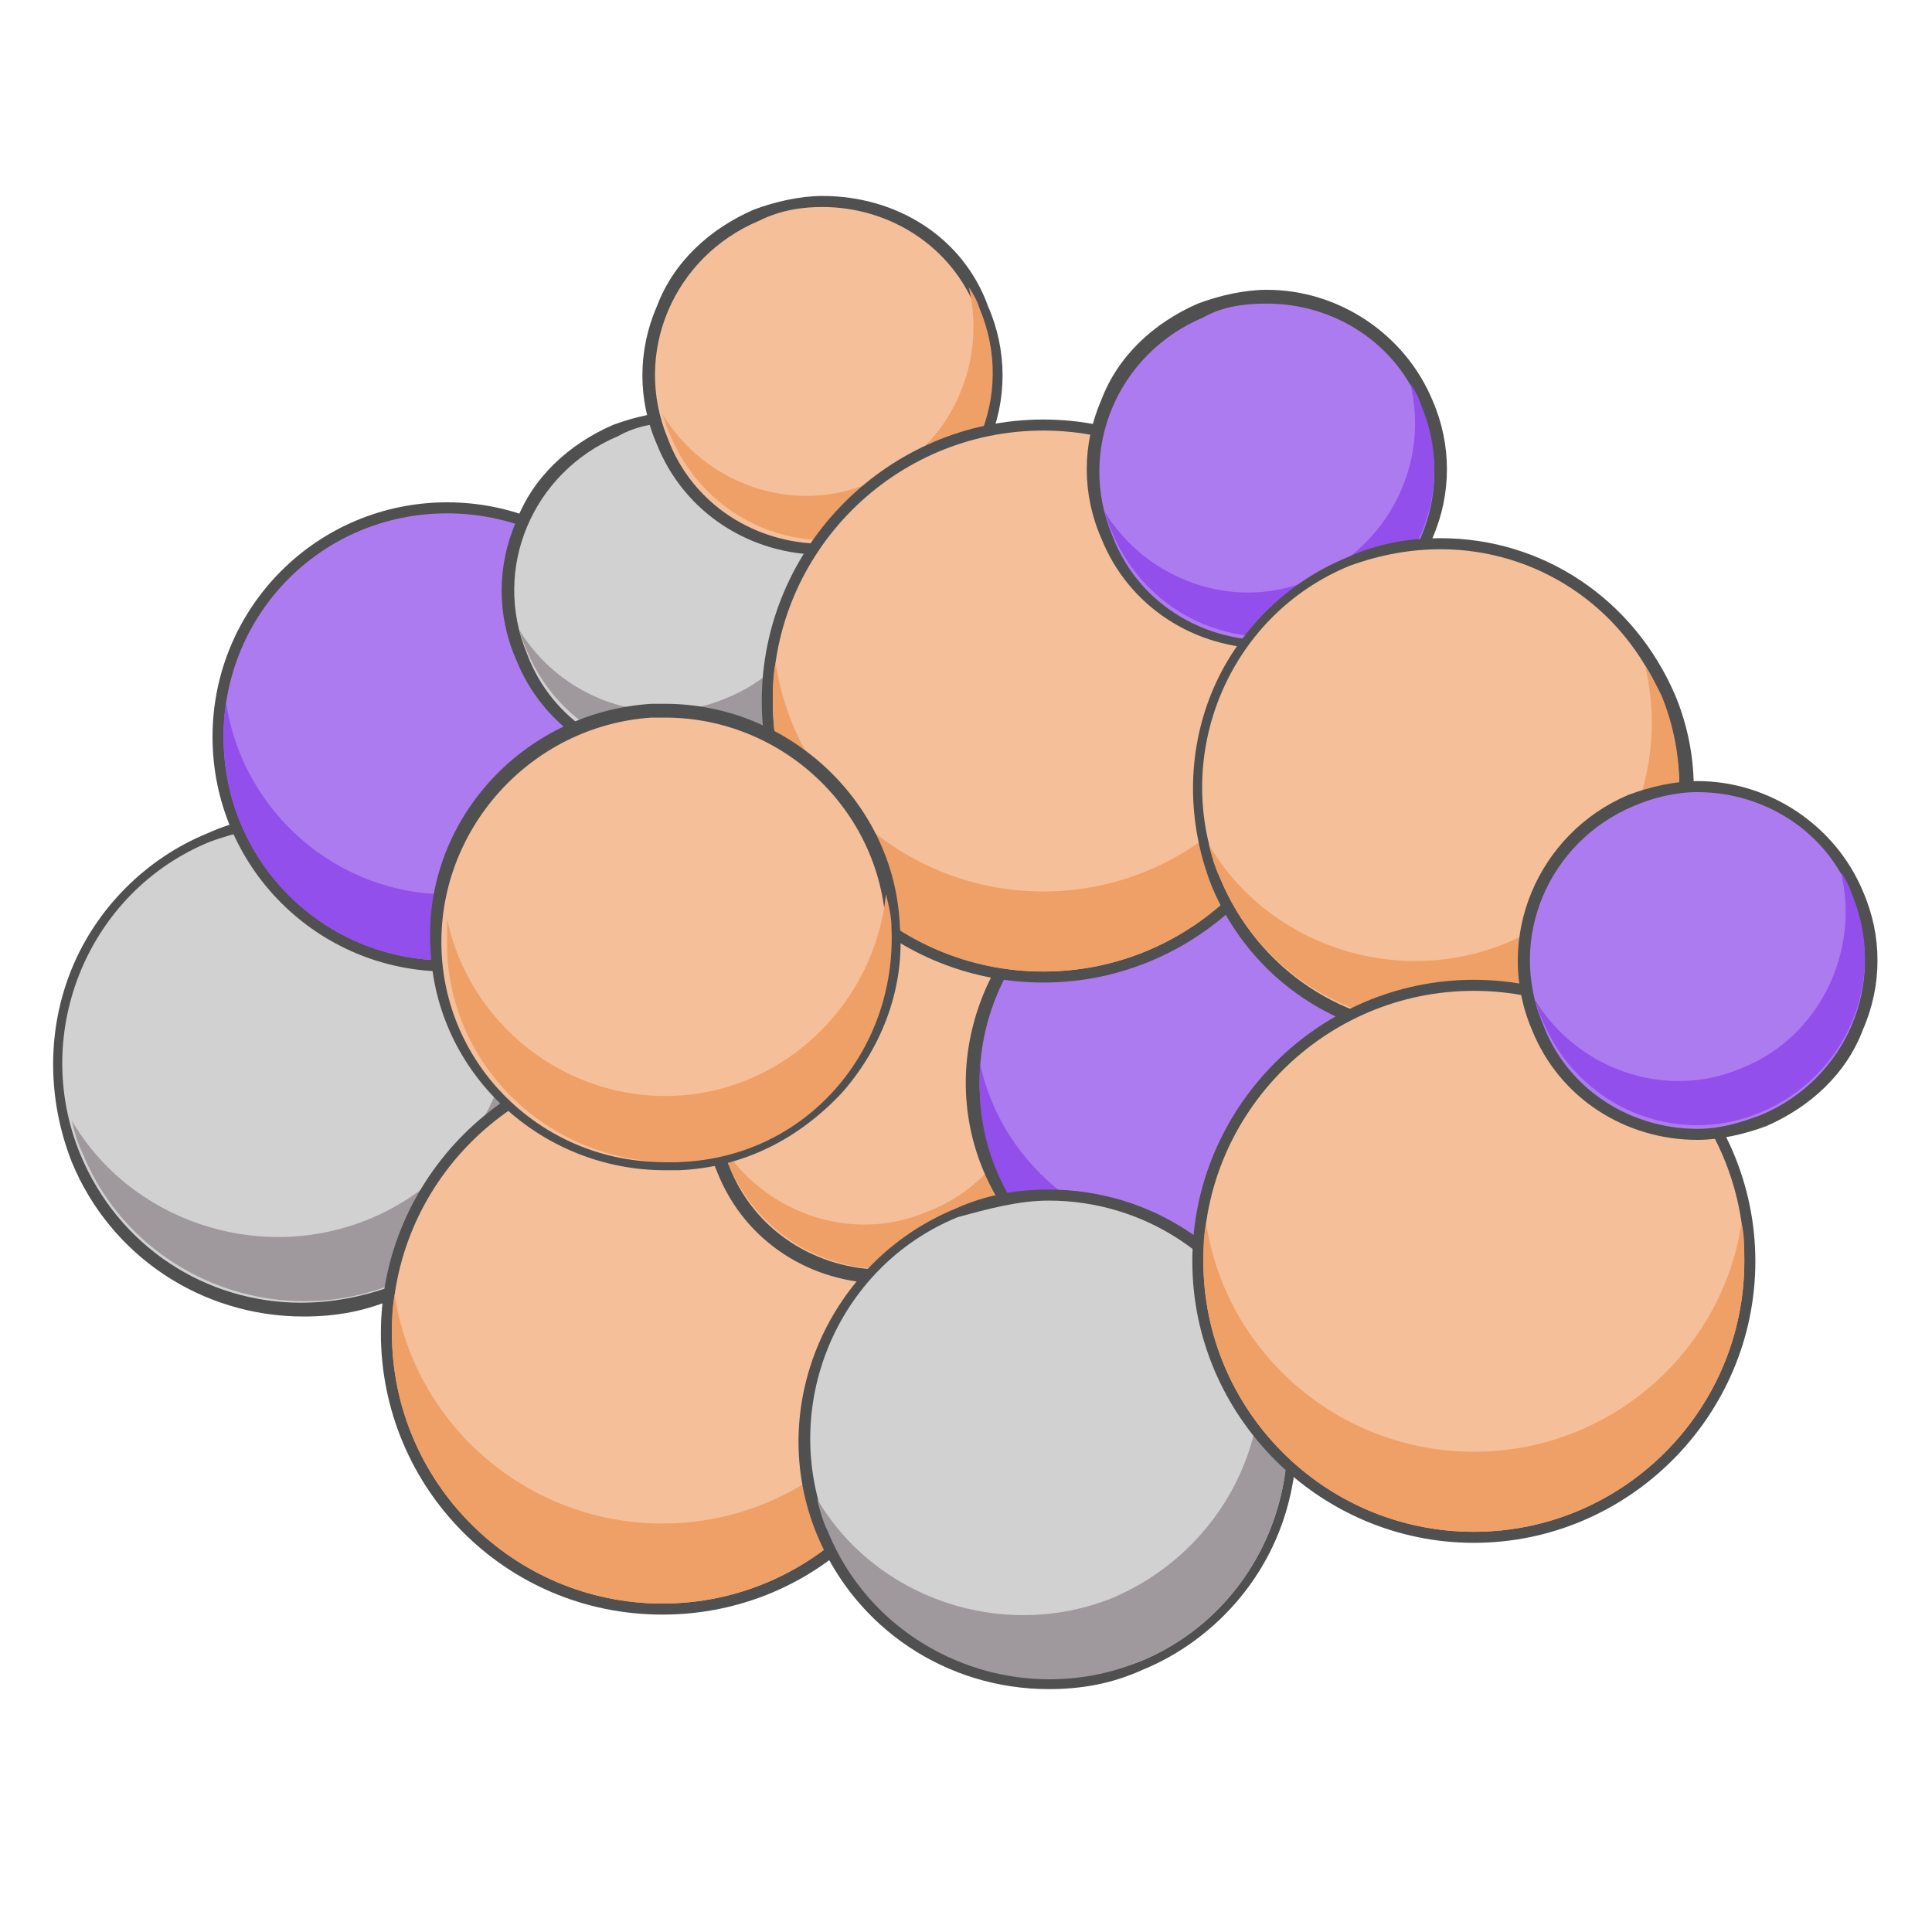
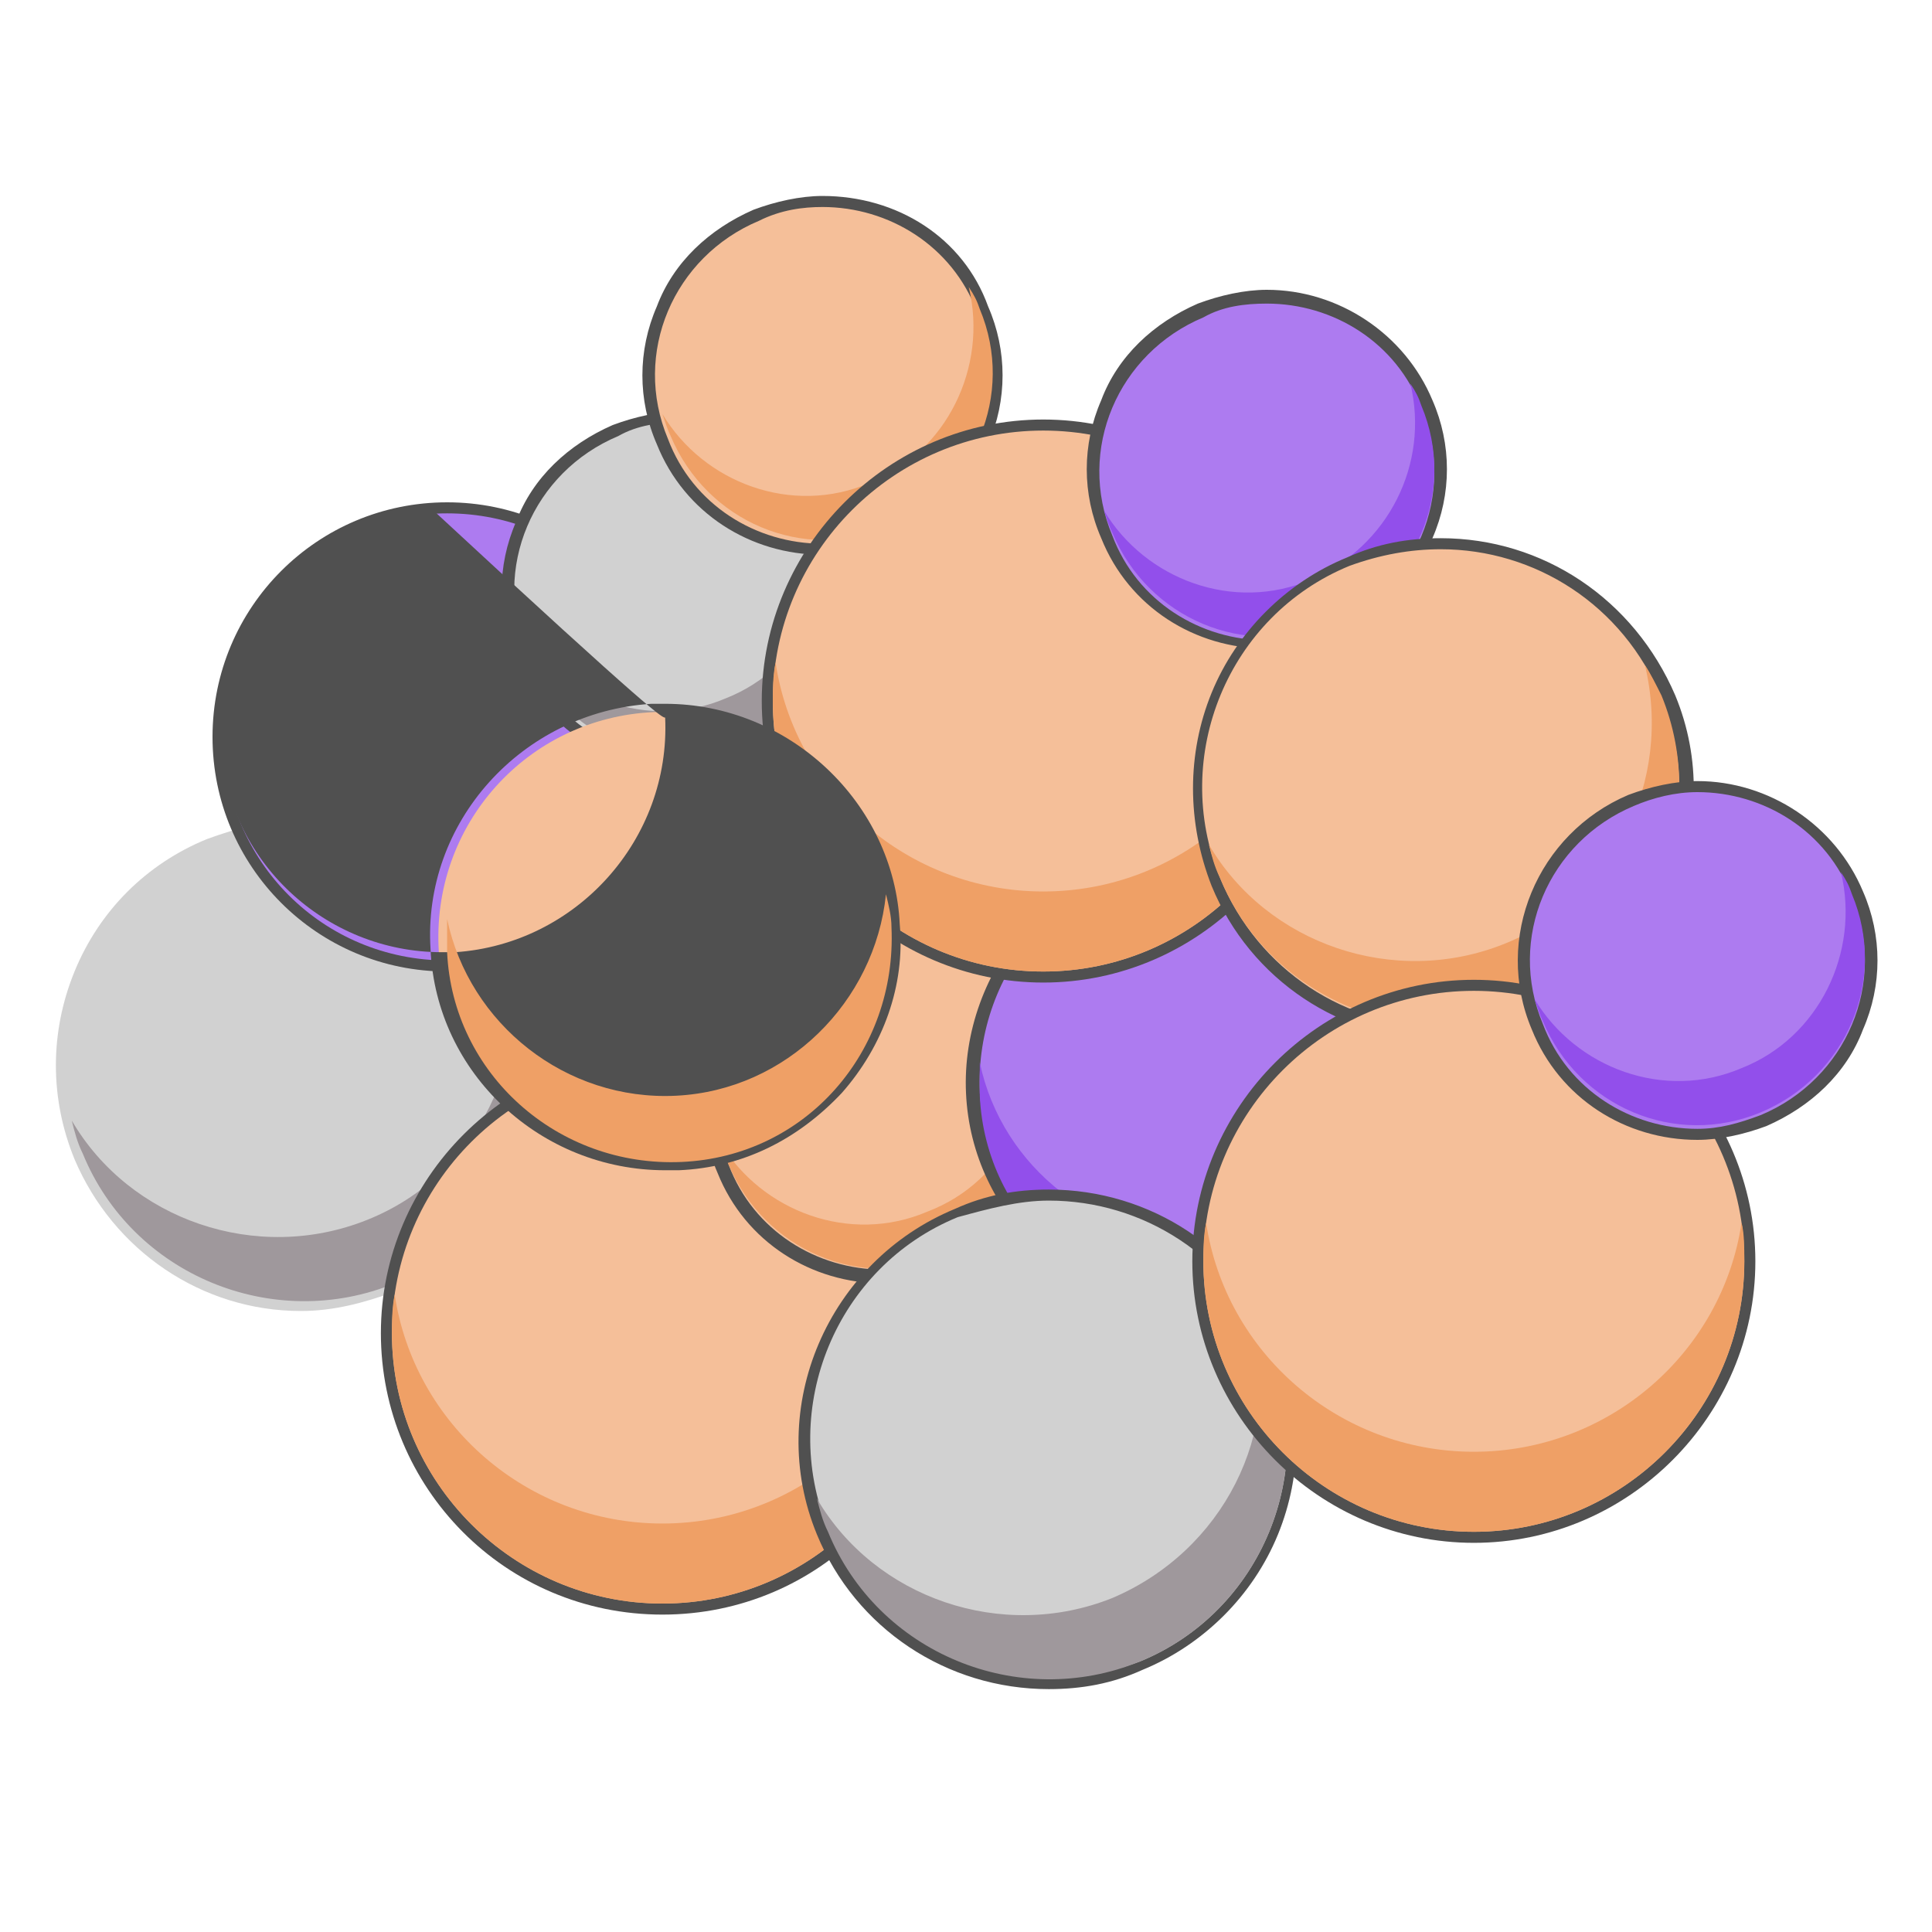
<svg xmlns="http://www.w3.org/2000/svg" version="1.1" id="Layer_1" x="0px" y="0px" viewBox="0 0 70 70" style="enable-background:new 0 0 70 70;" xml:space="preserve">
  <style type="text/css">
	.st0{fill:none;}
	.st1{fill:#D1D1D1;}
	.st2{fill:#505050;}
	.st3{fill:#9F989C;}
	.st4{fill:#F5BF99;}
	.st5{fill:#EFA066;}
	.st6{fill:#AD7BF0;}
	.st7{fill:#924FEB;}
</style>
  <rect y="0" class="st0" width="70" height="70" />
  <g>
    <rect x="0.5" y="-0.2" class="st0" width="68.8" height="68.8" />
    <g>
      <g>
        <path class="st1" d="M10.9,47.5c-3.6,0-6.8-2.2-8.2-5.5c-0.9-2.2-0.9-4.6,0-6.8c0.9-2.2,2.6-3.9,4.8-4.8c1.1-0.4,2.2-0.7,3.4-0.7     c3.6,0,6.8,2.2,8.2,5.5c0.9,2.2,0.9,4.6,0,6.8c-0.9,2.2-2.6,3.9-4.8,4.8C13.2,47.2,12.1,47.5,10.9,47.5z" />
-         <path class="st2" d="M10.9,29.9c3.4,0,6.6,2,8,5.4c1.8,4.4-0.3,9.5-4.7,11.3c-1.1,0.4-2.2,0.6-3.3,0.6c-3.4,0-6.6-2-8-5.4     c-1.8-4.4,0.3-9.5,4.7-11.3C8.7,30.1,9.8,29.9,10.9,29.9 M10.9,29.5L10.9,29.5c-1.2,0-2.3,0.2-3.4,0.7c-2.2,0.9-4,2.7-4.9,4.9     s-0.9,4.7,0,7c1.4,3.4,4.7,5.6,8.4,5.6c1.2,0,2.3-0.2,3.4-0.7c2.2-0.9,4-2.7,4.9-4.9c0.9-2.2,0.9-4.7,0-7     C17.9,31.7,14.6,29.5,10.9,29.5L10.9,29.5z" />
      </g>
      <path class="st3" d="M13.3,44.2c-4,1.6-8.6,0-10.7-3.6c0.1,0.4,0.2,0.8,0.4,1.2c1.8,4.4,6.9,6.5,11.3,4.7    c4.4-1.8,6.5-6.9,4.7-11.3c-0.2-0.4-0.4-0.8-0.6-1.1C19.4,38.3,17.3,42.6,13.3,44.2z" />
      <g>
        <path class="st4" d="M24,58.3c-5.5,0-10-4.5-10-10c0-5.5,4.5-10,10-10c5.5,0,10,4.5,10,10C34,53.8,29.5,58.3,24,58.3z" />
        <path class="st2" d="M24,38.5c5.4,0,9.8,4.4,9.8,9.8s-4.4,9.8-9.8,9.8s-9.8-4.4-9.8-9.8S18.6,38.5,24,38.5 M24,38.1     c-5.6,0-10.2,4.6-10.2,10.2S18.3,58.5,24,58.5s10.2-4.6,10.2-10.2S29.6,38.1,24,38.1L24,38.1z" />
      </g>
      <path class="st5" d="M24,55.2c-4.9,0-9-3.6-9.7-8.3c-0.1,0.5-0.1,1-0.1,1.4c0,5.4,4.4,9.8,9.8,9.8s9.8-4.4,9.8-9.8    c0-0.5,0-1-0.1-1.4C33,51.6,28.9,55.2,24,55.2z" />
      <g>
        <path class="st6" d="M16.2,35c-4.6,0-8.3-3.7-8.3-8.3s3.7-8.3,8.3-8.3s8.3,3.7,8.3,8.3S20.7,35,16.2,35z" />
        <path class="st2" d="M16.2,18.6c4.5,0,8.1,3.6,8.1,8.1s-3.6,8.1-8.1,8.1s-8.1-3.6-8.1-8.1S11.7,18.6,16.2,18.6 M16.2,18.2     c-4.7,0-8.5,3.8-8.5,8.5s3.8,8.5,8.5,8.5s8.5-3.8,8.5-8.5S20.9,18.2,16.2,18.2L16.2,18.2z" />
      </g>
-       <path class="st7" d="M16.2,32.4c-4,0-7.4-3-8-6.9c-0.1,0.4-0.1,0.8-0.1,1.2c0,4.5,3.6,8.1,8.1,8.1s8.1-3.6,8.1-8.1    c0-0.4,0-0.8-0.1-1.2C23.6,29.4,20.2,32.4,16.2,32.4z" />
      <g>
        <path class="st1" d="M24.7,27.6c-2.6,0-4.8-1.5-5.8-3.9c-0.6-1.6-0.6-3.3,0-4.8c0.6-1.5,1.9-2.7,3.4-3.4c0.8-0.3,1.6-0.5,2.4-0.5     c2.6,0,4.8,1.5,5.8,3.9c1.3,3.2-0.2,6.9-3.4,8.2C26.3,27.5,25.5,27.6,24.7,27.6z" />
        <path class="st2" d="M24.7,15.3c2.4,0,4.7,1.4,5.6,3.8c1.3,3.1-0.2,6.6-3.3,7.9c-0.8,0.3-1.5,0.5-2.3,0.5c-2.4,0-4.7-1.4-5.6-3.8     c-1.3-3.1,0.2-6.6,3.3-7.9C23.1,15.4,23.9,15.3,24.7,15.3 M24.7,14.9L24.7,14.9c-0.8,0-1.7,0.2-2.5,0.5c-1.6,0.7-2.9,1.9-3.5,3.5     c-0.7,1.6-0.7,3.4,0,5c1,2.5,3.4,4,6,4c0.8,0,1.7-0.2,2.5-0.5c1.6-0.7,2.9-1.9,3.5-3.5c0.7-1.6,0.7-3.4,0-5     C29.7,16.4,27.3,14.9,24.7,14.9L24.7,14.9z" />
      </g>
      <path class="st3" d="M26.3,25.3c-2.8,1.2-6,0-7.5-2.5c0.1,0.3,0.2,0.6,0.3,0.8c1.3,3.1,4.8,4.6,7.9,3.3s4.6-4.8,3.3-7.9    c-0.1-0.3-0.2-0.5-0.4-0.8C30.6,21.1,29.1,24.2,26.3,25.3z" />
      <g>
        <path class="st4" d="M29.9,19.8c-2.6,0-4.8-1.5-5.8-3.9c-1.3-3.2,0.2-6.9,3.4-8.2c0.8-0.3,1.6-0.5,2.4-0.5c2.6,0,4.8,1.5,5.8,3.9     c0.6,1.6,0.6,3.3,0,4.8c-0.6,1.5-1.9,2.7-3.4,3.4C31.5,19.7,30.7,19.8,29.9,19.8z" />
        <path class="st2" d="M29.8,7.5c2.4,0,4.7,1.4,5.6,3.8c1.3,3.1-0.2,6.6-3.3,7.9c-0.8,0.3-1.5,0.5-2.3,0.5c-2.4,0-4.7-1.4-5.6-3.8     c-1.3-3.1,0.2-6.6,3.3-7.9C28.3,7.6,29.1,7.5,29.8,7.5 M29.8,7.1L29.8,7.1c-0.8,0-1.7,0.2-2.5,0.5c-1.6,0.7-2.9,1.9-3.5,3.5     c-0.7,1.6-0.7,3.4,0,5c1,2.5,3.4,4,6,4c0.8,0,1.7-0.2,2.5-0.5c1.6-0.7,2.9-1.9,3.5-3.5c0.7-1.6,0.7-3.4,0-5     C34.9,8.6,32.5,7.1,29.8,7.1L29.8,7.1z" />
      </g>
      <path class="st5" d="M31.5,17.5c-2.8,1.2-6,0-7.5-2.5c0.1,0.3,0.2,0.6,0.3,0.8c1.3,3.1,4.8,4.6,7.9,3.3s4.6-4.8,3.3-7.9    c-0.1-0.3-0.2-0.5-0.4-0.8C35.8,13.3,34.3,16.4,31.5,17.5z" />
      <g>
        <path class="st4" d="M32,46.2c-2.6,0-4.8-1.5-5.8-3.9c-1.3-3.2,0.2-6.9,3.4-8.2c0.8-0.3,1.6-0.5,2.4-0.5c2.6,0,4.8,1.5,5.8,3.9     c1.3,3.2-0.2,6.9-3.4,8.2C33.6,46.1,32.8,46.2,32,46.2z" />
        <path class="st2" d="M32,33.9c2.4,0,4.7,1.4,5.6,3.8c1.3,3.1-0.2,6.6-3.3,7.9C33.6,45.9,32.8,46,32,46c-2.4,0-4.7-1.4-5.6-3.8     c-1.3-3.1,0.2-6.6,3.3-7.9C30.5,34,31.2,33.9,32,33.9 M32,33.5L32,33.5c-0.8,0-1.7,0.2-2.5,0.5c-1.6,0.7-2.9,1.9-3.5,3.5     c-0.7,1.6-0.7,3.4,0,5c1,2.5,3.4,4,6,4c0.8,0,1.7-0.2,2.5-0.5c1.6-0.7,2.9-1.9,3.5-3.5c0.7-1.6,0.7-3.4,0-5     C37,35,34.7,33.5,32,33.5L32,33.5z" />
      </g>
      <path class="st5" d="M33.6,43.9c-2.8,1.2-6,0-7.5-2.5c0.1,0.3,0.2,0.6,0.3,0.8c1.3,3.1,4.8,4.6,7.9,3.3s4.6-4.8,3.3-7.9    c-0.1-0.3-0.2-0.5-0.4-0.8C37.9,39.7,36.5,42.8,33.6,43.9z" />
      <g>
        <path class="st6" d="M43.6,47.5c-4.4,0-8-3.4-8.3-7.8c-0.3-4.6,3.3-8.5,7.8-8.7c0.2,0,0.3,0,0.5,0c4.4,0,8,3.4,8.3,7.8     c0.3,4.6-3.3,8.5-7.8,8.7C43.9,47.5,43.7,47.5,43.6,47.5z" />
        <path class="st2" d="M43.6,31.1c4.3,0,7.8,3.3,8.1,7.6c0.2,4.5-3.2,8.3-7.6,8.5c-0.2,0-0.3,0-0.5,0c-4.3,0-7.8-3.3-8.1-7.6     c-0.2-4.5,3.2-8.3,7.6-8.5C43.3,31.1,43.4,31.1,43.6,31.1 M43.6,30.7c-0.2,0-0.3,0-0.5,0c-2.3,0.1-4.4,1.1-5.9,2.8     c-1.5,1.7-2.3,3.9-2.2,6.1c0.2,4.5,4,8,8.5,8c0.2,0,0.3,0,0.5,0c4.7-0.3,8.3-4.3,8-9C51.8,34.2,48.1,30.7,43.6,30.7L43.6,30.7z" />
      </g>
      <path class="st7" d="M43.9,44.9c-4.1,0.2-7.6-2.6-8.4-6.4c0,0.4,0,0.8,0,1.2c0.2,4.5,4.1,7.9,8.5,7.6c4.5-0.2,7.9-4.1,7.6-8.5    c0-0.4-0.1-0.8-0.2-1.2C51.1,41.5,47.9,44.7,43.9,44.9z" />
      <g>
        <path class="st1" d="M38,61.1c-3.6,0-6.8-2.2-8.2-5.5c-1.9-4.5,0.3-9.7,4.9-11.6c1.1-0.4,2.2-0.7,3.4-0.7c3.6,0,6.8,2.2,8.2,5.5     c0.9,2.2,0.9,4.6,0,6.8c-0.9,2.2-2.6,3.9-4.8,4.8C40.3,60.8,39.2,61.1,38,61.1z" />
        <path class="st2" d="M38,43.5c3.4,0,6.6,2,8,5.4c1.8,4.4-0.3,9.5-4.7,11.3c-1.1,0.4-2.2,0.6-3.3,0.6c-3.4,0-6.6-2-8-5.4     c-1.8-4.4,0.3-9.5,4.7-11.3C35.8,43.8,36.9,43.5,38,43.5 M38,43.1L38,43.1c-1.2,0-2.3,0.2-3.4,0.7c-4.6,1.9-6.9,7.2-5,11.8     c1.4,3.4,4.7,5.6,8.4,5.6c1.2,0,2.3-0.2,3.4-0.7c2.2-0.9,4-2.7,4.9-4.9c0.9-2.2,0.9-4.7,0-7C45,45.3,41.7,43.1,38,43.1L38,43.1z" />
      </g>
      <path class="st3" d="M40.3,57.9c-4,1.6-8.6,0-10.7-3.6c0.1,0.4,0.2,0.8,0.4,1.2c1.8,4.4,6.9,6.5,11.3,4.7s6.5-6.9,4.7-11.3    c-0.2-0.4-0.4-0.8-0.6-1.1C46.5,51.9,44.3,56.2,40.3,57.9z" />
      <g>
        <circle class="st4" cx="37.8" cy="25.4" r="10" />
        <path class="st2" d="M37.8,15.6c5.4,0,9.8,4.4,9.8,9.8c0,5.4-4.4,9.8-9.8,9.8S28,30.8,28,25.4C28,20,32.4,15.6,37.8,15.6      M37.8,15.2c-5.6,0-10.2,4.6-10.2,10.2s4.6,10.2,10.2,10.2S48,31,48,25.4S43.4,15.2,37.8,15.2L37.8,15.2z" />
      </g>
      <path class="st5" d="M37.8,32.3c-4.9,0-9-3.6-9.7-8.3c-0.1,0.5-0.1,1-0.1,1.4c0,5.4,4.4,9.8,9.8,9.8s9.8-4.4,9.8-9.8    c0-0.5,0-1-0.1-1.4C46.8,28.7,42.7,32.3,37.8,32.3z" />
      <g>
        <path class="st6" d="M45.9,23.3c-2.6,0-4.8-1.5-5.8-3.9c-1.3-3.2,0.2-6.9,3.4-8.2c0.8-0.3,1.6-0.5,2.4-0.5c2.6,0,4.8,1.5,5.8,3.9     c0.6,1.6,0.6,3.3,0,4.8c-0.6,1.5-1.9,2.7-3.4,3.4C47.5,23.1,46.7,23.3,45.9,23.3z" />
        <path class="st2" d="M45.9,11c2.4,0,4.7,1.4,5.6,3.8c1.3,3.1-0.2,6.6-3.3,7.9c-0.8,0.3-1.5,0.5-2.3,0.5c-2.4,0-4.7-1.4-5.6-3.8     c-1.3-3.1,0.2-6.6,3.3-7.9C44.3,11.1,45.1,11,45.9,11 M45.9,10.5L45.9,10.5c-0.8,0-1.7,0.2-2.5,0.5c-1.6,0.7-2.9,1.9-3.5,3.5     c-0.7,1.6-0.7,3.4,0,5c1,2.5,3.4,4,6,4c0.8,0,1.7-0.2,2.5-0.5c1.6-0.7,2.9-1.9,3.5-3.5c0.7-1.6,0.7-3.4,0-5     C50.9,12.1,48.5,10.5,45.9,10.5L45.9,10.5z" />
      </g>
      <path class="st7" d="M47.5,21c-2.8,1.2-6,0-7.5-2.5c0.1,0.3,0.2,0.6,0.3,0.8c1.3,3.1,4.8,4.6,7.9,3.3s4.6-4.8,3.3-7.9    c-0.1-0.3-0.2-0.5-0.4-0.8C51.8,16.8,50.3,19.8,47.5,21z" />
      <g>
        <path class="st4" d="M24.1,42.3c-4.4,0-8-3.4-8.2-7.8c-0.3-4.6,3.2-8.5,7.8-8.7c0.2,0,0.3,0,0.5,0c4.4,0,8,3.4,8.2,7.8     c0.1,2.2-0.6,4.3-2.1,6c-1.5,1.6-3.5,2.6-5.7,2.7C24.4,42.3,24.3,42.3,24.1,42.3z" />
-         <path class="st2" d="M24.1,26c4.2,0,7.8,3.3,8,7.6c0.2,4.4-3.2,8.2-7.6,8.5c-0.2,0-0.3,0-0.5,0c-4.2,0-7.8-3.3-8-7.6     c-0.2-4.4,3.2-8.2,7.6-8.5C23.8,26,24,26,24.1,26 M24.1,25.5c-0.2,0-0.3,0-0.5,0c-4.7,0.3-8.3,4.3-8,8.9c0.2,4.5,4,8,8.5,8     c0.2,0,0.3,0,0.5,0c2.3-0.1,4.3-1.1,5.9-2.8c1.5-1.7,2.3-3.9,2.1-6.1C32.4,29.1,28.6,25.5,24.1,25.5L24.1,25.5z" />
+         <path class="st2" d="M24.1,26c0.2,4.4-3.2,8.2-7.6,8.5c-0.2,0-0.3,0-0.5,0c-4.2,0-7.8-3.3-8-7.6     c-0.2-4.4,3.2-8.2,7.6-8.5C23.8,26,24,26,24.1,26 M24.1,25.5c-0.2,0-0.3,0-0.5,0c-4.7,0.3-8.3,4.3-8,8.9c0.2,4.5,4,8,8.5,8     c0.2,0,0.3,0,0.5,0c2.3-0.1,4.3-1.1,5.9-2.8c1.5-1.7,2.3-3.9,2.1-6.1C32.4,29.1,28.6,25.5,24.1,25.5L24.1,25.5z" />
      </g>
      <path class="st5" d="M24.5,39.7c-4,0.2-7.5-2.6-8.3-6.4c0,0.4,0,0.8,0,1.2c0.2,4.4,4,7.8,8.5,7.6s7.8-4,7.6-8.5    c0-0.4-0.1-0.8-0.2-1.2C31.7,36.3,28.5,39.5,24.5,39.7z" />
      <g>
        <path class="st4" d="M52.2,37.4c-3.6,0-6.8-2.2-8.2-5.5c-0.9-2.2-0.9-4.6,0-6.8c0.9-2.2,2.6-3.9,4.8-4.8c1.1-0.4,2.2-0.7,3.4-0.7     c3.6,0,6.8,2.2,8.2,5.5c0.9,2.2,0.9,4.6,0,6.8c-0.9,2.2-2.6,3.9-4.8,4.8C54.4,37.2,53.3,37.4,52.2,37.4z" />
        <path class="st2" d="M52.2,19.9c3.4,0,6.6,2,8,5.4c1.8,4.4-0.3,9.5-4.7,11.3c-1.1,0.4-2.2,0.6-3.3,0.6c-3.4,0-6.6-2-8-5.4     c-1.8-4.4,0.3-9.5,4.7-11.3C50,20.1,51.1,19.9,52.2,19.9 M52.2,19.5L52.2,19.5c-1.2,0-2.3,0.2-3.4,0.7c-2.2,0.9-4,2.7-4.9,4.9     c-0.9,2.2-0.9,4.7,0,7c1.4,3.4,4.7,5.6,8.4,5.6c1.2,0,2.3-0.2,3.4-0.7c4.6-1.9,6.9-7.2,5-11.8C59.2,21.7,55.9,19.5,52.2,19.5     L52.2,19.5z" />
      </g>
      <path class="st5" d="M54.5,34.2c-4,1.6-8.6,0-10.7-3.6c0.1,0.4,0.2,0.8,0.4,1.2c1.8,4.4,6.9,6.5,11.3,4.7    c4.4-1.8,6.5-6.9,4.7-11.3c-0.2-0.4-0.4-0.8-0.6-1.1C60.6,28.3,58.5,32.6,54.5,34.2z" />
      <g>
        <path class="st4" d="M53.4,55.7c-5.5,0-10-4.5-10-10c0-5.5,4.5-10,10-10s10,4.5,10,10C63.4,51.2,58.9,55.7,53.4,55.7z" />
        <path class="st2" d="M53.4,35.9c5.4,0,9.8,4.4,9.8,9.8s-4.4,9.8-9.8,9.8c-5.4,0-9.8-4.4-9.8-9.8S48,35.9,53.4,35.9 M53.4,35.5     c-5.6,0-10.2,4.6-10.2,10.2s4.6,10.2,10.2,10.2s10.2-4.6,10.2-10.2S59,35.5,53.4,35.5L53.4,35.5z" />
      </g>
      <path class="st5" d="M53.4,52.6c-4.9,0-9-3.6-9.7-8.3c-0.1,0.5-0.1,1-0.1,1.4c0,5.4,4.4,9.8,9.8,9.8s9.8-4.4,9.8-9.8    c0-0.5,0-1-0.1-1.4C62.4,49,58.3,52.6,53.4,52.6z" />
      <g>
        <path class="st6" d="M61.5,41c-2.6,0-4.8-1.5-5.8-3.9c-1.3-3.2,0.2-6.9,3.4-8.2c0.8-0.3,1.6-0.5,2.4-0.5c2.6,0,4.8,1.5,5.8,3.9     c0.6,1.6,0.6,3.3,0,4.8c-0.6,1.5-1.9,2.7-3.4,3.4C63.1,40.9,62.3,41,61.5,41z" />
        <path class="st2" d="M61.5,28.7c2.4,0,4.7,1.4,5.6,3.8c1.3,3.1-0.2,6.6-3.3,7.9c-0.8,0.3-1.5,0.5-2.3,0.5c-2.4,0-4.7-1.4-5.6-3.8     c-1.3-3.1,0.2-6.6,3.3-7.9C59.9,28.9,60.7,28.7,61.5,28.7 M61.5,28.3L61.5,28.3c-0.8,0-1.7,0.2-2.5,0.5c-3.3,1.4-4.9,5.2-3.5,8.5     c1,2.5,3.4,4,6,4c0.8,0,1.7-0.2,2.5-0.5c1.6-0.7,2.9-1.9,3.5-3.5c0.7-1.6,0.7-3.4,0-5C66.5,29.9,64.1,28.3,61.5,28.3L61.5,28.3z" />
      </g>
      <path class="st7" d="M63.1,38.7c-2.8,1.2-6,0-7.5-2.5c0.1,0.3,0.2,0.6,0.3,0.8c1.3,3.1,4.8,4.6,7.9,3.3s4.6-4.8,3.3-7.9    c-0.1-0.3-0.2-0.5-0.4-0.8C67.4,34.5,65.9,37.6,63.1,38.7z" />
    </g>
  </g>
</svg>